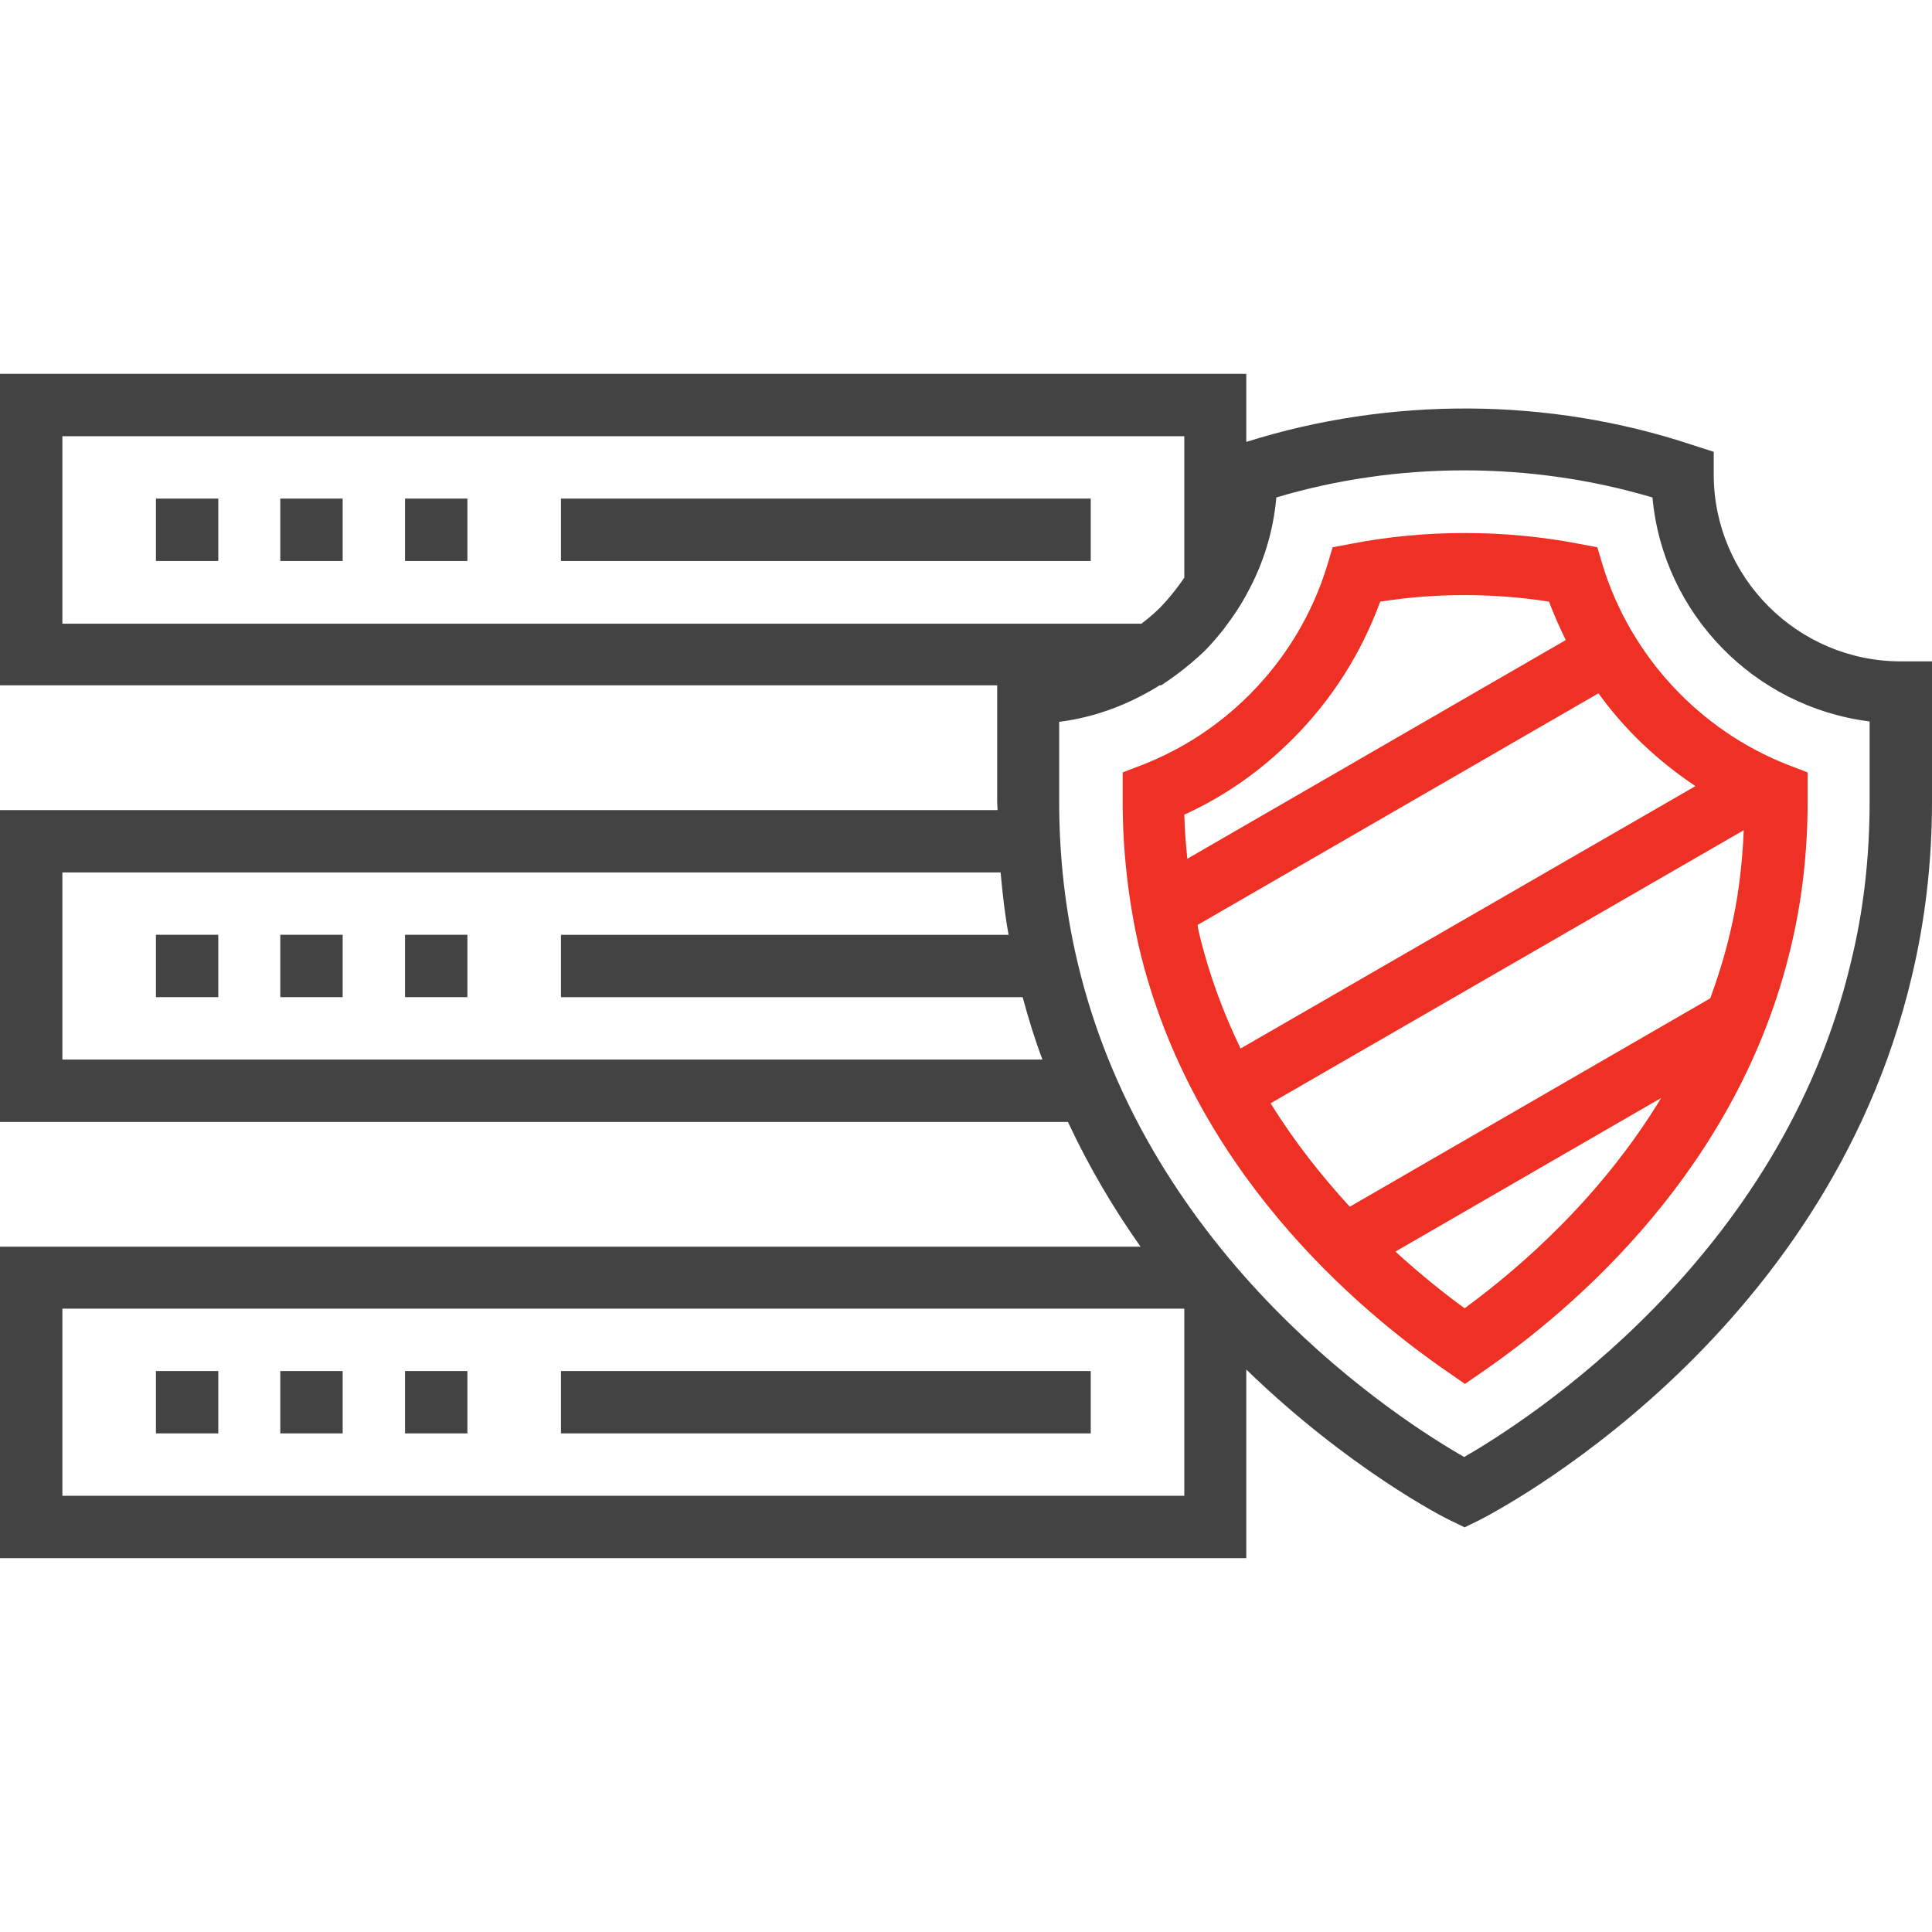
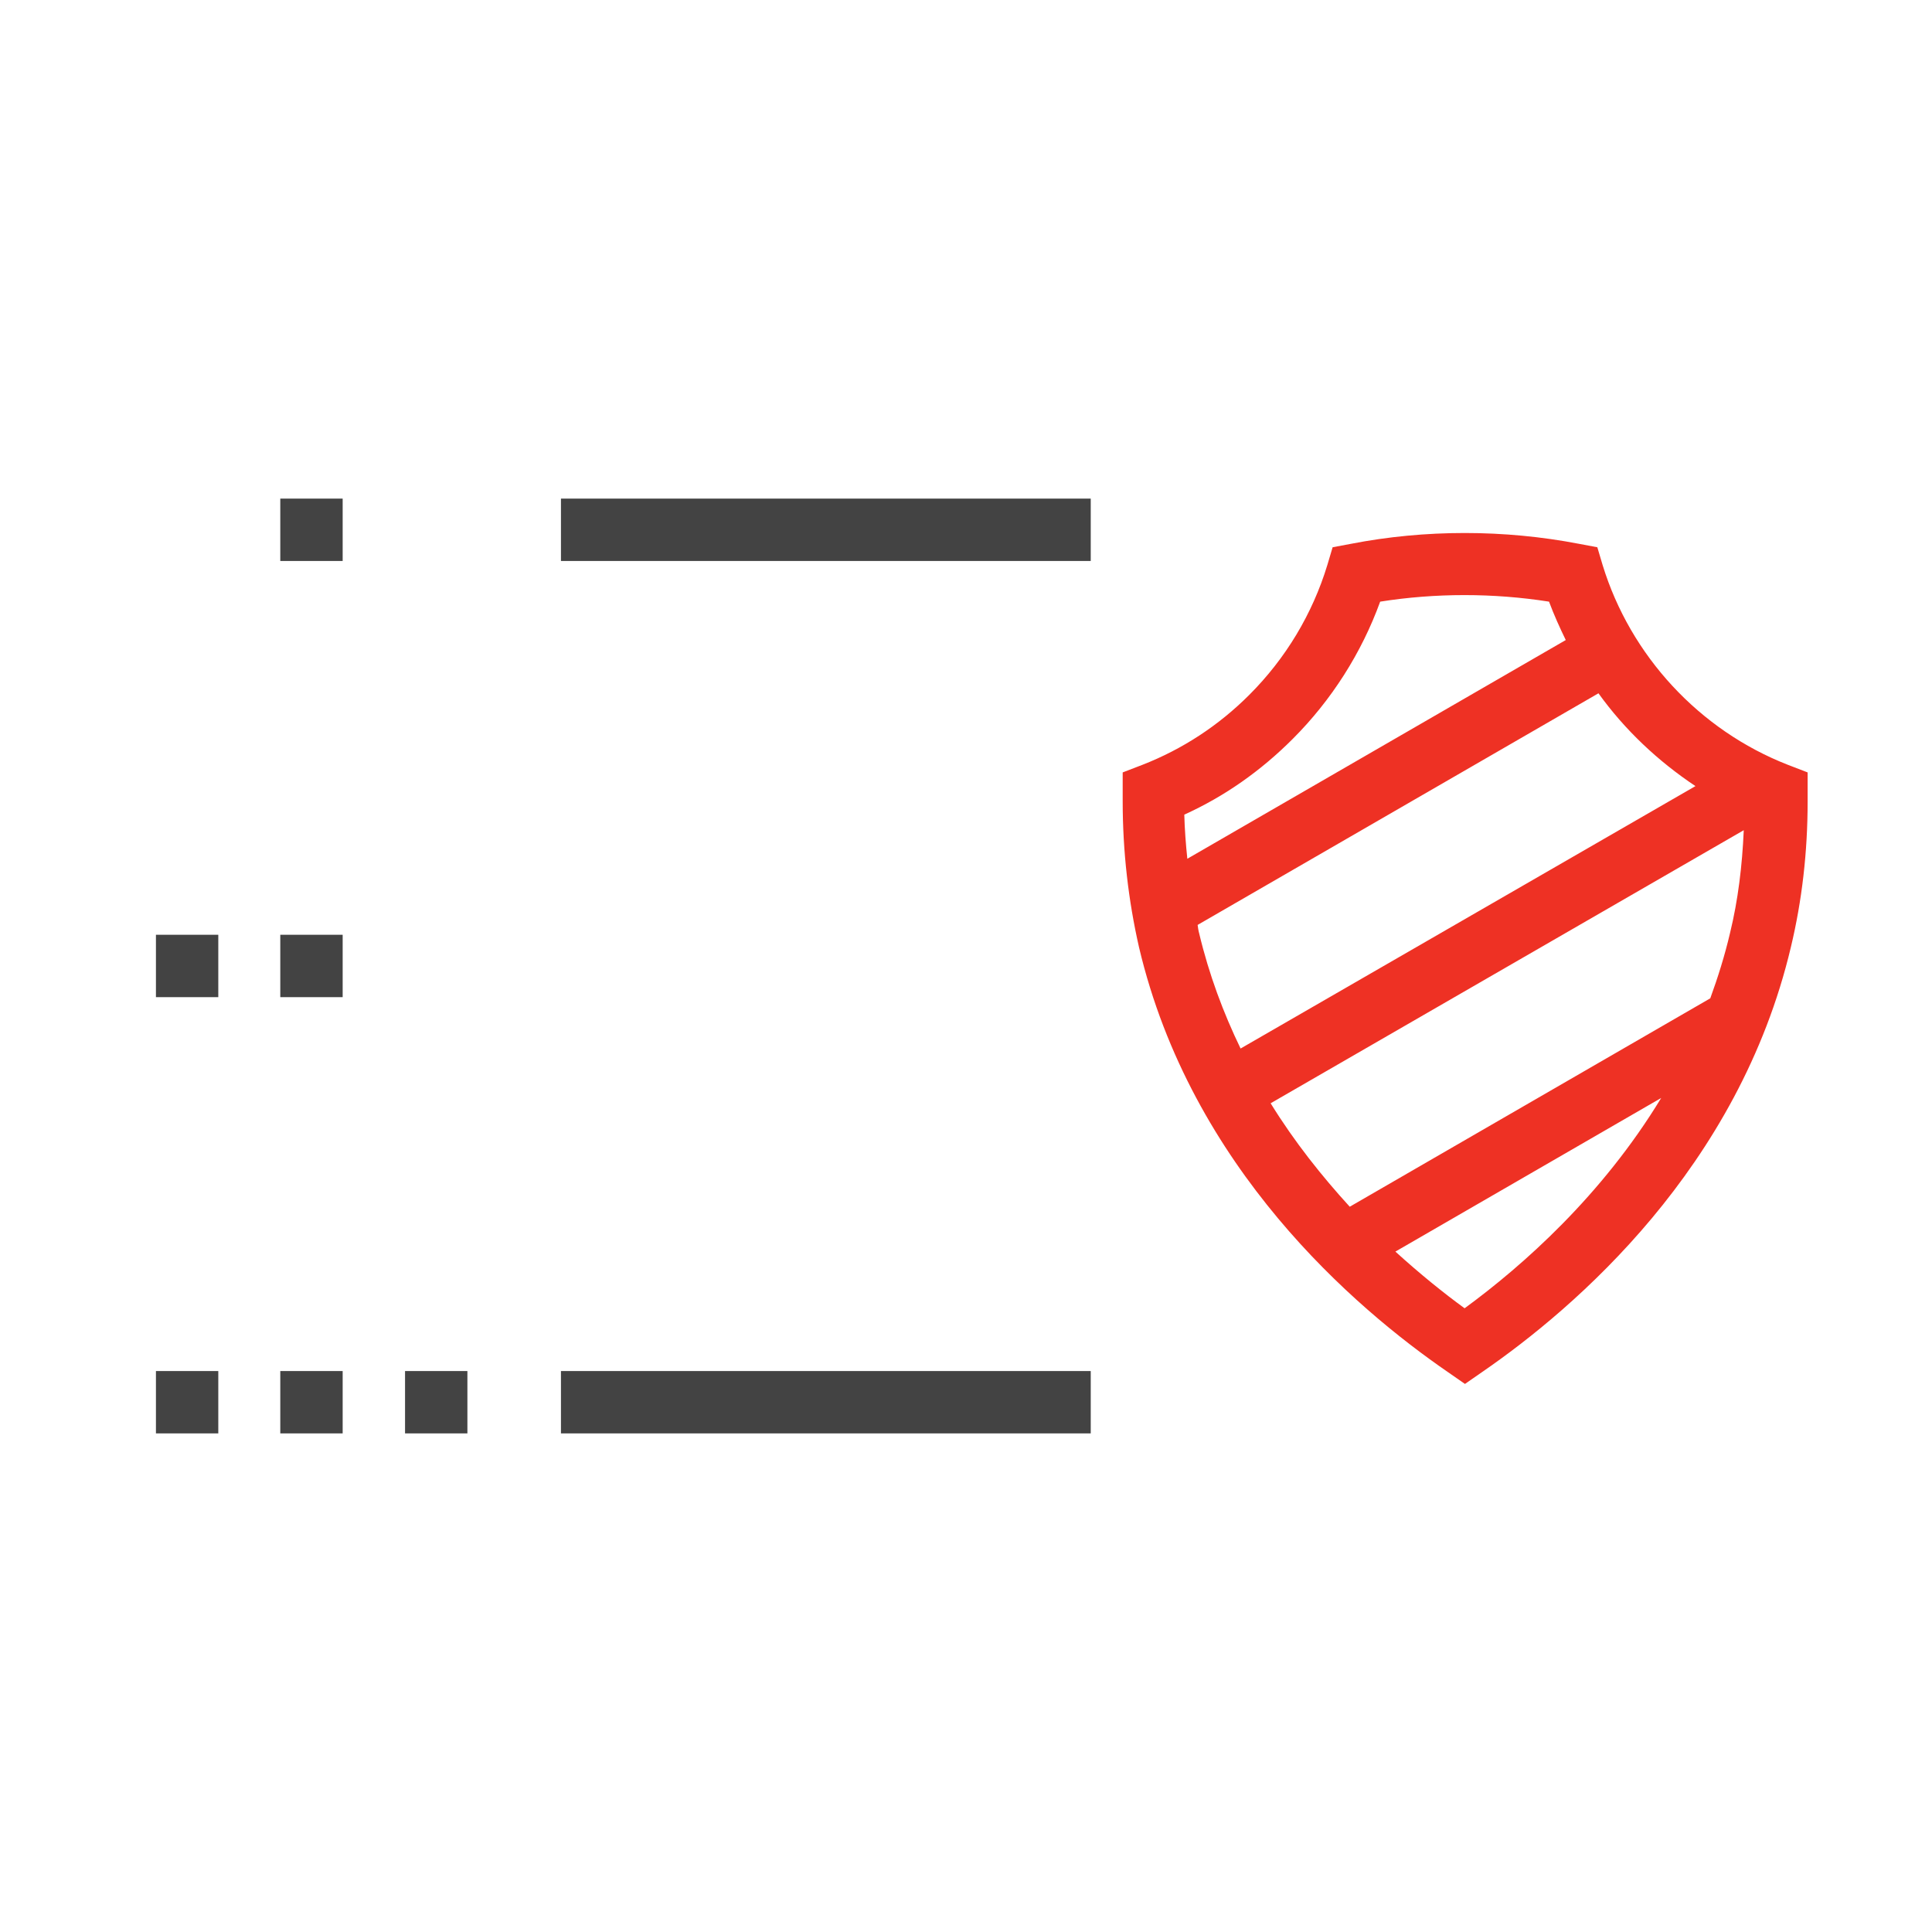
<svg xmlns="http://www.w3.org/2000/svg" width="80" height="80" viewBox="0 0 80 80" fill="none">
-   <path d="M9.039 20.646H6.457V23.229H9.039V20.646Z" fill="#434343" />
  <path d="M14.189 20.646H11.606V23.229H14.189V20.646Z" fill="#434343" />
-   <path d="M19.354 20.646H16.772V23.229H19.354V20.646Z" fill="#434343" />
  <path d="M45.165 20.646H23.228V23.229H45.165V20.646Z" fill="#434343" />
-   <path d="M9.039 38.707H6.457V41.29H9.039V38.707Z" fill="#434343" />
+   <path d="M9.039 38.707H6.457V41.29H9.039V38.707" fill="#434343" />
  <path d="M14.189 38.707H11.606V41.29H14.189V38.707Z" fill="#434343" />
-   <path d="M19.354 38.707H16.772V41.29H19.354V38.707Z" fill="#434343" />
  <path d="M9.039 56.772H6.457V59.354H9.039V56.772Z" fill="#434343" />
  <path d="M14.189 56.772H11.606V59.354H14.189V56.772Z" fill="#434343" />
  <path d="M19.354 56.772H16.772V59.354H19.354V56.772Z" fill="#434343" />
  <path d="M45.165 56.772H23.228V59.354H45.165V56.772Z" fill="#434343" />
-   <path d="M78.709 27.386C74.441 27.386 70.961 23.906 70.961 19.638V18.709L70.079 18.425C64.126 16.441 57.543 16.425 51.606 18.299V15.48H0V28.378H41.291V33.197C41.291 33.307 41.307 33.433 41.307 33.544H0V46.457H44.221C45.102 48.347 46.126 50.063 47.228 51.622H0V64.52H51.606V56.709C55.811 60.788 59.748 62.819 60.063 62.961L60.646 63.244L61.228 62.961C61.811 62.662 75.591 55.606 79.165 40.425C79.716 38.126 80 35.685 80 33.197V27.386H78.709ZM2.583 25.827V18.063H49.039V23.921C48.74 24.362 48.41 24.772 48.063 25.134C47.843 25.355 47.59 25.575 47.323 25.78C47.307 25.795 47.291 25.811 47.26 25.827H2.583ZM2.583 43.874V36.126H41.433C41.512 36.992 41.606 37.858 41.764 38.709H23.228V41.291H42.346C42.583 42.173 42.85 43.039 43.165 43.874H2.583ZM49.039 61.937H2.583V54.189H49.039V61.937ZM76.646 39.827C73.748 52.126 63.228 58.835 60.63 60.331C58.032 58.85 47.528 52.173 44.614 39.827C44.11 37.701 43.858 35.465 43.858 33.197V29.89C45.354 29.701 46.756 29.166 48.016 28.378H48.079L48.409 28.158C48.425 28.142 48.457 28.126 48.472 28.11C48.551 28.063 48.614 28 48.693 27.953C49.118 27.638 49.512 27.307 49.874 26.961C50.157 26.677 50.41 26.378 50.661 26.063C50.693 26.032 50.709 26 50.74 25.953C51.055 25.544 51.339 25.118 51.591 24.662L51.606 24.63C52.299 23.386 52.724 22.032 52.85 20.599C57.858 19.102 63.386 19.102 68.425 20.599C68.866 25.418 72.646 29.276 77.417 29.874V33.197C77.417 35.496 77.165 37.717 76.646 39.827Z" fill="#434343" />
  <path d="M74.032 31.669C70.362 30.236 67.512 27.149 66.362 23.401L66.142 22.661L65.386 22.519C62.284 21.921 59.008 21.921 55.937 22.519L55.181 22.661L54.961 23.401C54.346 25.417 53.244 27.259 51.732 28.771C50.457 30.047 48.961 31.023 47.307 31.669L46.488 31.984V33.181C46.488 35.259 46.724 37.291 47.165 39.228C49.323 48.362 56.095 54.157 59.937 56.803L60.661 57.306L61.386 56.803C65.228 54.157 72 48.346 74.158 39.212C74.614 37.306 74.85 35.291 74.85 33.196V31.984L74.032 31.669ZM49.039 33.732C50.709 32.976 52.205 31.921 53.528 30.598C55.134 28.992 56.378 27.039 57.15 24.913C59.433 24.551 61.843 24.551 64.142 24.913C64.347 25.464 64.583 25.984 64.835 26.503L49.165 35.559C49.102 34.96 49.055 34.346 49.039 33.732ZM49.654 38.645C49.622 38.535 49.606 38.409 49.591 38.299L66.189 28.708C67.276 30.22 68.646 31.511 70.205 32.551L51.37 43.417C50.661 41.952 50.063 40.362 49.654 38.645ZM60.646 54.173C59.78 53.543 58.803 52.755 57.78 51.826L68.787 45.464C66.331 49.511 63.055 52.409 60.646 54.173ZM71.638 38.629C71.417 39.574 71.134 40.472 70.819 41.338L55.89 49.968C54.74 48.708 53.606 47.291 52.614 45.684L72.205 34.377C72.142 35.842 71.969 37.275 71.638 38.629Z" fill="#EE3124" />
</svg>